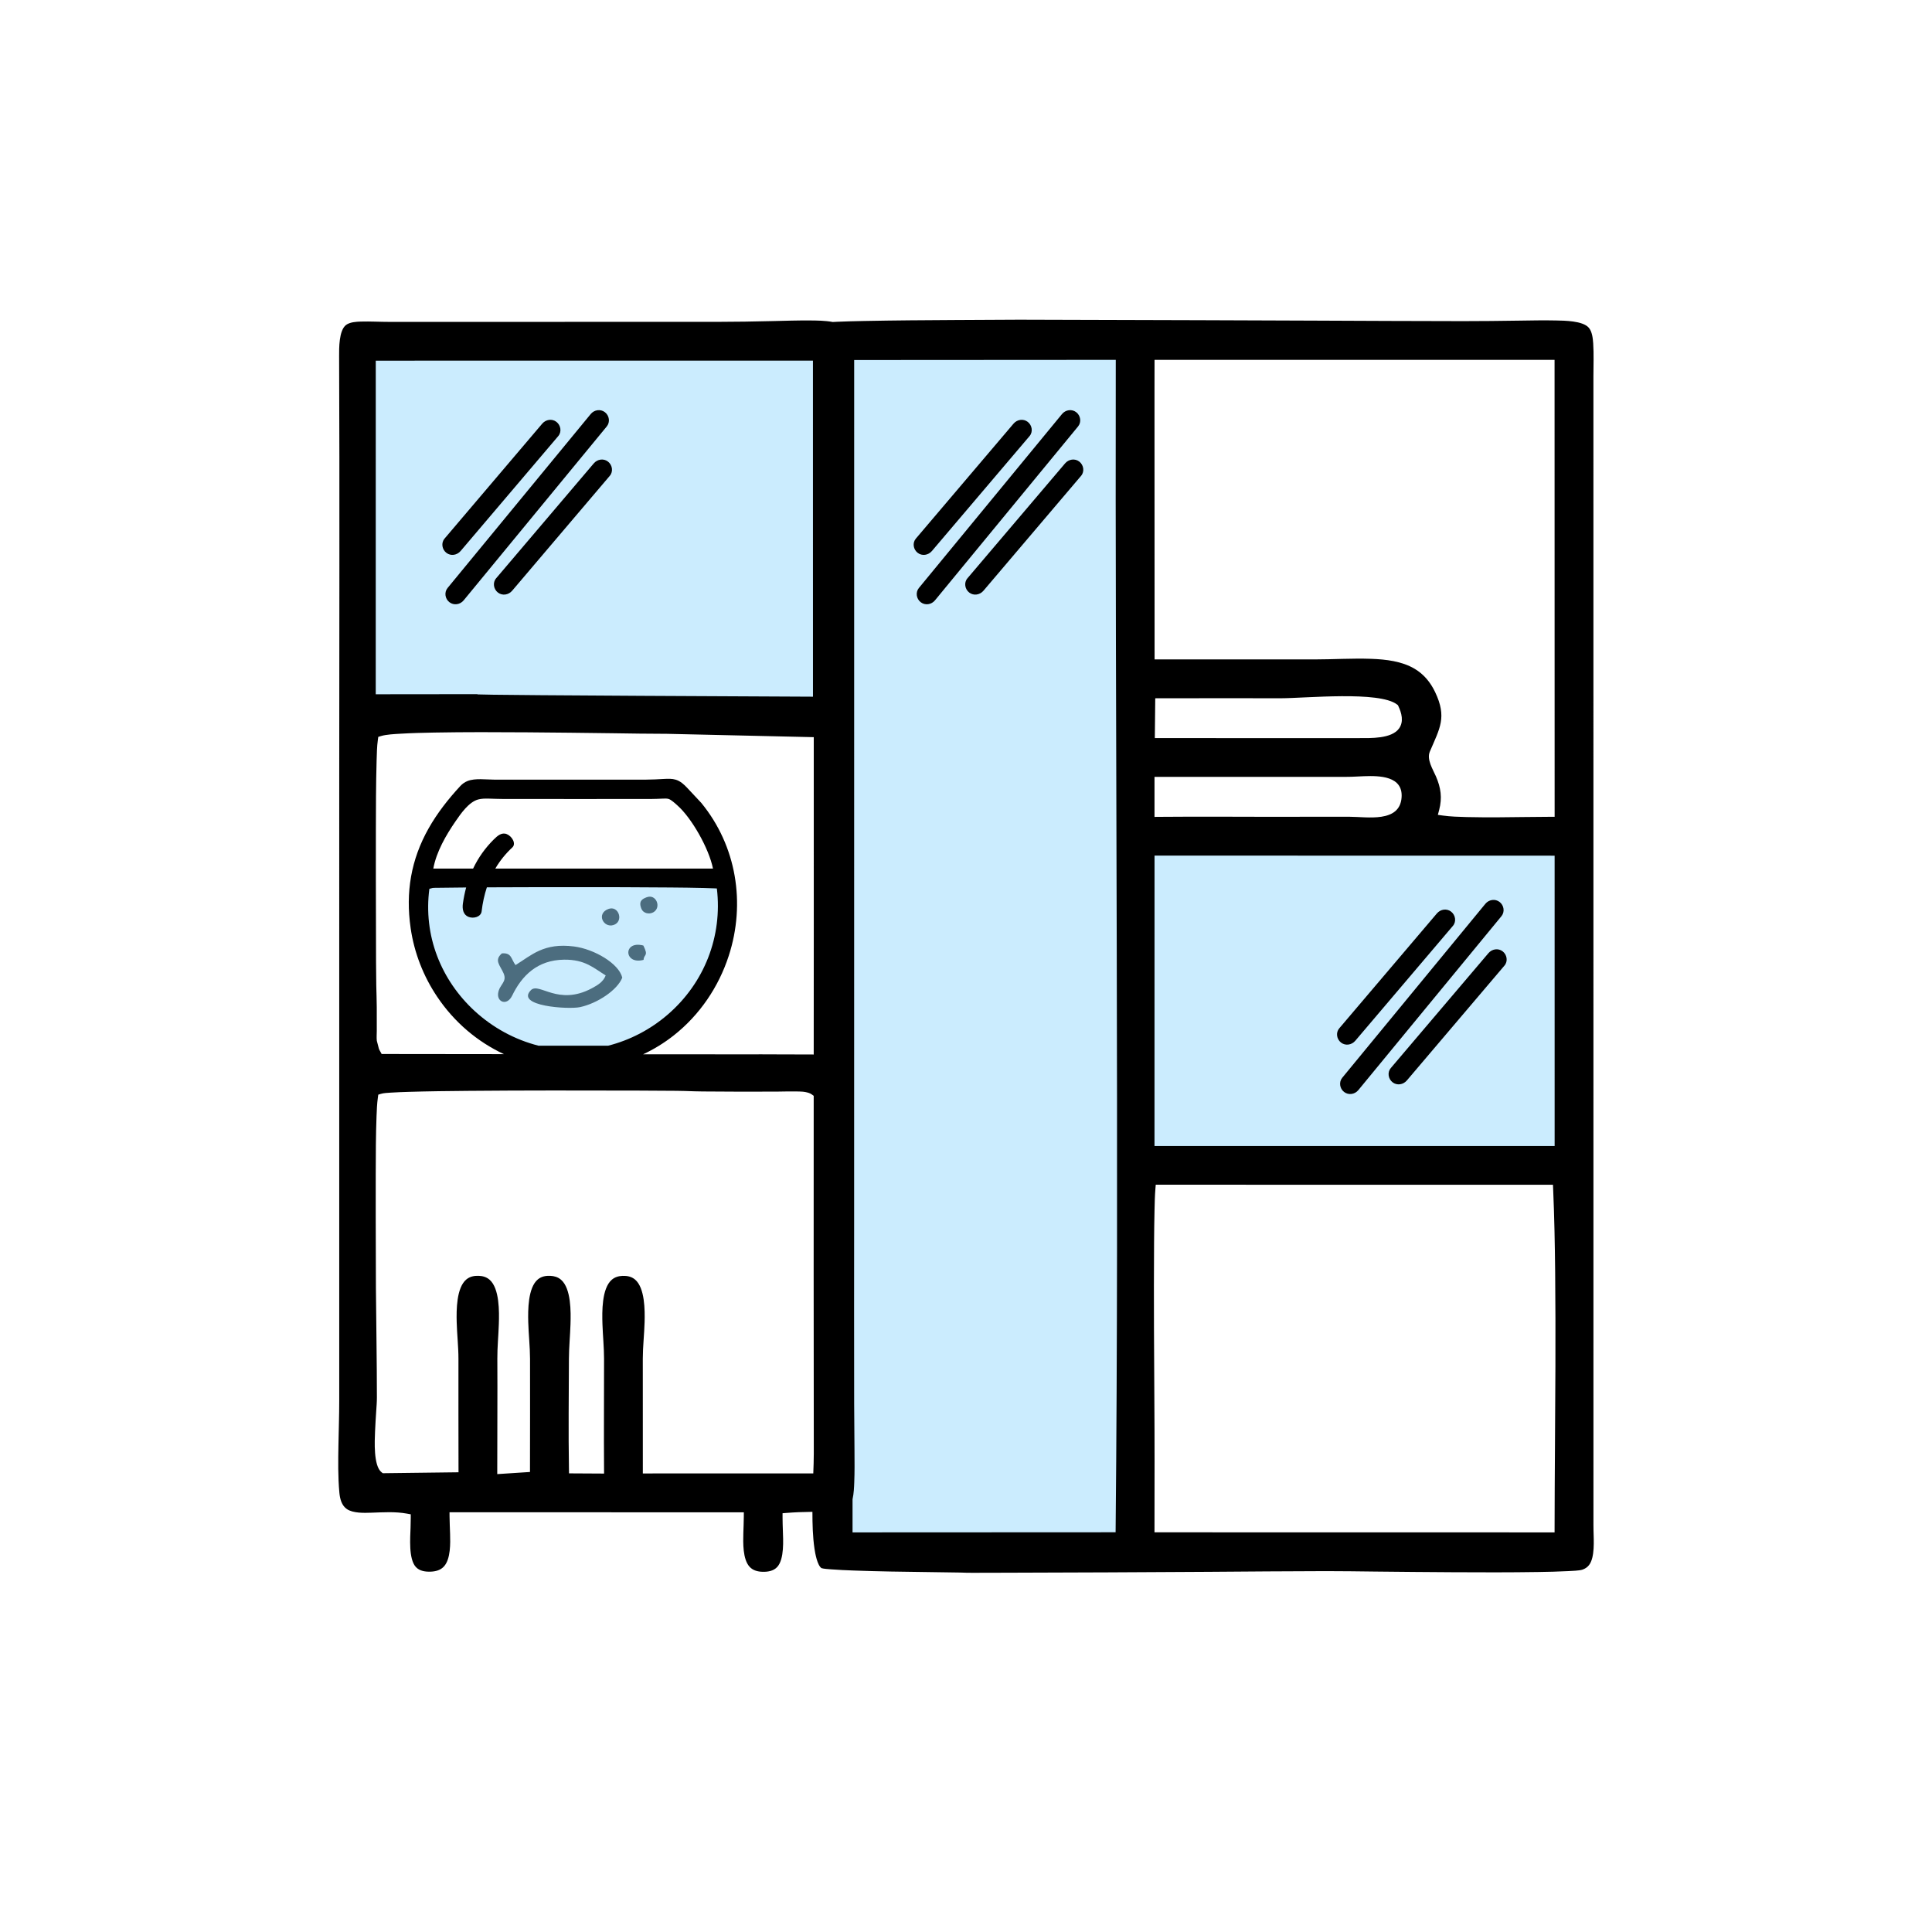
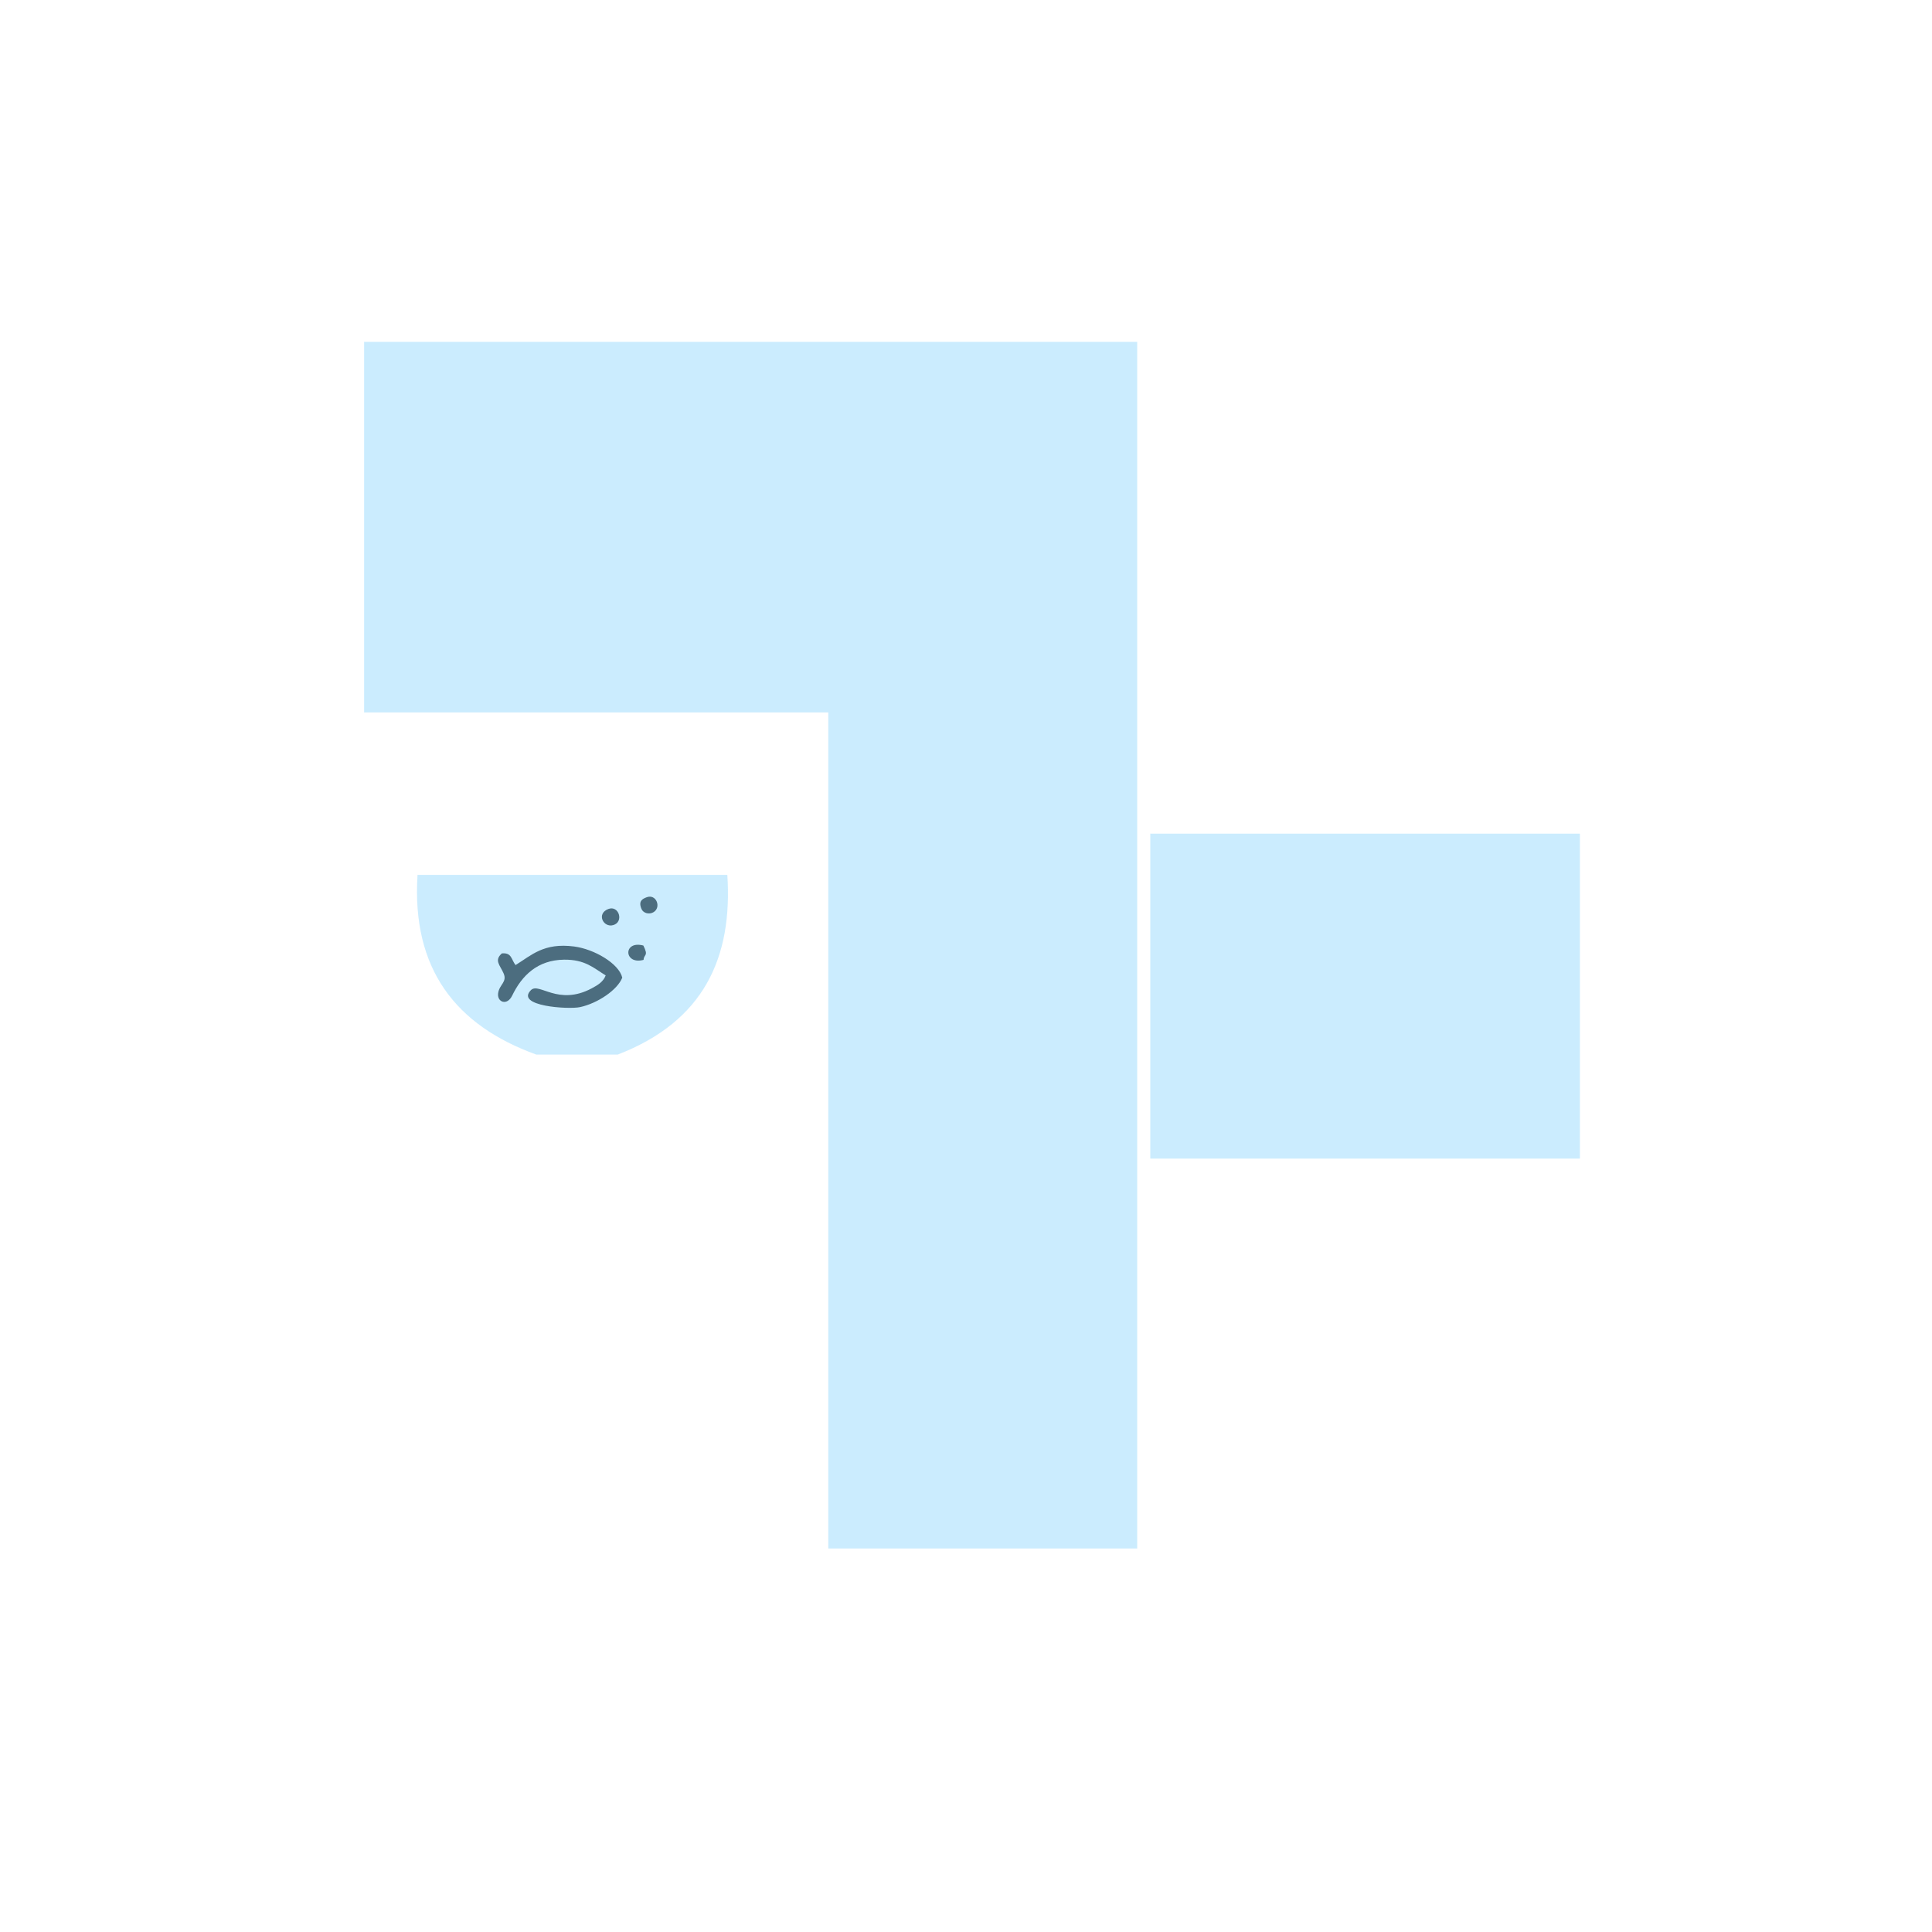
<svg xmlns="http://www.w3.org/2000/svg" xml:space="preserve" width="42.333mm" height="42.333mm" version="1.1" style="shape-rendering:geometricPrecision; text-rendering:geometricPrecision; image-rendering:optimizeQuality; fill-rule:evenodd; clip-rule:evenodd" viewBox="0 0 4233.32 4233.32">
  <defs>
    <style type="text/css">
   
    .fil2 {fill:none}
    .fil0 {fill:black}
    .fil1 {fill:#97DAFC;fill-opacity:0.502}
   
  </style>
  </defs>
  <g id="Vrstva_x0020_1">
    <g id="_4631872384">
      <path class="fil0" d="M1417.09 1966c-9.4,3.54 -18.84,8.15 -11.47,25.73 3.72,8.87 16.14,12.76 25.89,7.26 18.37,-10.36 6.57,-40.88 -14.42,-32.99zm-317.36 123.01c-17.38,15.13 -4.52,25.22 3.55,43.35 8.84,19.83 -9.39,24.44 -11.85,44.35 -2.38,19.17 19.65,27.91 30.89,4.68 21.11,-43.65 55.37,-77.95 113.69,-78.6 46.65,-0.51 65.15,18.73 91.19,34.48 -5.32,13.97 -17.02,21.13 -30.98,28.52 -73.34,38.85 -114.57,-13.56 -132.59,3.48 -35.97,35.52 82.1,42.87 107.19,37.51 38.85,-8.31 82.46,-37.98 92.67,-64.66 -7.37,-30.97 -61.42,-62.43 -105.34,-68.2 -66.52,-8.75 -93.66,19.19 -128.52,40.72 -9.95,-12.97 -8.04,-27.5 -29.9,-25.63zm310.44 14.22c0.81,-13.45 11.56,-7.12 -0.46,-31.42 -45.02,-11.96 -42.92,43.08 0.46,31.42zm-77.3 -111.45c-26.79,10.33 -10.68,41.38 10.66,35.32 24.28,-6.89 12.5,-44.25 -10.66,-35.32z" />
      <path class="fil1" d="M2520.49 1826.69l941.33 0 0 711.94 -941.33 0 0 -711.94zm-1605.61 90.28c226.27,0 452.54,0 678.81,0 11.82,179.93 -50.38,320.67 -240.28,393.8 -59.41,0 -118.81,0 -178.22,0 -176.66,-63.84 -273.5,-187.56 -260.31,-393.8zm-117.09 -1167.91l1017.09 0 6.9 0 670.02 0 0 2643.9 -676.92 0 0 -1831.96 -1017.09 0 0 -811.94z" />
-       <path class="fil0" d="M1800.06 3436.06c4.44,1.52 16.43,2.25 20.99,2.61 16.42,1.29 32.97,1.98 49.43,2.59 54.05,2.01 108.26,2.76 162.33,3.39 157.63,1.85 15.38,1.74 173.02,1.4 148.33,-0.32 296.67,-1.06 445,-1.96 84.82,-0.52 169.71,-1.42 254.53,-1.5 35.73,-0.04 71.56,0.56 107.29,0.94 56.94,0.6 113.88,1.15 170.82,1.45 62.23,0.34 124.56,0.53 186.79,-0.47 21.94,-0.35 43.98,-0.8 65.9,-1.96 7.1,-0.37 24.47,-0.94 30.98,-3.14 5.78,-1.95 10.69,-5.03 14.5,-9.84 13.41,-16.87 10.42,-55.12 10.01,-75.69 -0.09,-4.17 -0.15,-8.34 -0.15,-12.51l-0.06 -2516.9c0,-23.69 1.08,-48.56 -0.48,-72.13 -0.72,-10.83 -2.25,-25.64 -9.64,-34.25 -13.14,-15.3 -53.33,-15.5 -71.5,-15.9 -27.37,-0.61 -54.94,-0.02 -82.32,0.38 -40.55,0.59 -81.07,1.1 -121.63,1.07 -107.72,-0.05 -215.47,-0.68 -323.19,-1.1 -169.69,-0.66 -339.38,-1.28 -509.07,-1.66 -193.78,-0.43 -87.6,-0.73 -281.38,0.32 -65.98,0.36 -132.02,0.79 -198,2.1 -19.81,0.4 -39.67,0.84 -59.47,1.73 -3.34,0.15 -6.68,0.31 -10.02,0.5 -17.14,-3.2 -36.24,-3.22 -48.76,-3.34 -27.9,-0.25 -55.98,0.68 -83.86,1.35 -39.73,0.94 -79.47,1.67 -119.2,1.68l-719.13 0.1c-20.95,0.01 -42.38,-1.3 -63.27,-0.7 -9.99,0.28 -24.02,1.15 -32.31,7.46 -15.66,11.95 -15.23,50.97 -15.15,68.21 1.27,272.25 0.27,644.53 0.27,916.75l-0.01 1371.64c0,32.16 -1.15,64.42 -1.72,96.58 -0.62,34.69 -1.19,70.91 2.03,105.45 1.24,13.27 4.81,28.04 16.52,35.96 13.69,9.27 37.62,8.42 53.48,7.9 26.39,-0.86 52.21,-2.74 78.43,2.07l7.98 1.46 -0.01 8.13c-0.01,6.9 -0.2,13.82 -0.42,20.71 -0.7,22.53 -4.59,68.72 11.48,86.49 8.4,9.29 21.52,10.83 33.37,10.28 10.84,-0.51 21.27,-3.41 28.66,-11.79 14.44,-16.37 13.69,-50.31 13.1,-70.84 -0.36,-12.53 -1.09,-25.09 -1.18,-37.63l-0.08 -9.81 644.91 0.05 -0.08 9.81c-0.09,11.9 -0.69,23.81 -1.01,35.71 -0.56,21.05 -1.52,57.3 13.68,73.85 7.52,8.19 18.04,10.75 28.81,10.98 11.57,0.25 23.84,-1.78 31.94,-10.79 15.56,-17.29 12.87,-58.61 12.14,-80.41 -0.31,-9.37 -0.65,-18.75 -0.65,-28.12l0 -9 8.96 -0.7c17.8,-1.41 35.59,-2.12 53.44,-2.3l3.03 -0.02c0,26.54 0.67,54.33 4.48,80.41 1.44,9.86 6.08,36.74 15.45,42.95zm-689.42 -1608.28c0,0 0,0 0,0 11.29,4.7 20.93,20.75 11.97,29.07 -14.8,13.75 -27.23,29.16 -37.29,46.31l476.93 0.01c-8.79,-44.02 -46.73,-110.88 -77.98,-138.41 -4.62,-4.07 -13.37,-12.43 -19.36,-14.2 -3.65,-1.08 -8.47,-0.83 -12.23,-0.68 -9.15,0.36 -18.16,0.79 -27.34,0.82 -107.43,0.29 -214.85,-0.17 -322.28,-0.02 -11.04,0.01 -21.97,-0.6 -32.98,-0.81 -7.39,-0.13 -15.17,-0.04 -22.34,1.9 -20.68,5.61 -38.27,31.42 -49.68,47.97 -20.72,30.06 -41.9,66.63 -48.61,103.42l87.2 0c11.54,-24.26 26.7,-45.22 44.92,-63.41 8.66,-8.63 17.78,-16.67 29.07,-11.97zm-43.84 116.49c-5.42,16.31 -9.25,33.84 -11.49,52.64 -1.44,12.13 -17.78,16.67 -29.06,11.97 0,0 0,0 0,0 -11.28,-4.69 -13.68,-16.95 -11.98,-29.06 1.73,-12.34 4.14,-24.06 7.16,-35.23 -21.56,0.19 -43.11,0.41 -64.64,0.72 -2.7,0.04 -6.05,-0.01 -8.74,0.29l-7.25 1.95c-6.56,50.01 -0.9,100.24 17.12,147.45 17.51,45.9 45.95,87 82.07,120.21 39.74,36.53 87.94,62.83 139.74,76.02l152.97 0c47.79,-12.14 92.46,-35.44 130.31,-68.06 80.28,-69.18 120.32,-171.33 107.76,-276.42 -2.08,-0.15 -4.31,-0.21 -5.82,-0.29 -7.43,-0.38 -14.88,-0.58 -22.31,-0.77 -24.42,-0.62 -48.87,-0.88 -73.29,-1.1 -71.21,-0.65 -142.44,-0.73 -213.66,-0.69 -62.91,0.03 -125.92,0.03 -188.89,0.37zm2112.77 53.23l0 0c9.68,7.46 11.95,21.86 4.04,31.17l-213.95 251.8c-7.91,9.31 -21.5,11.49 -31.18,4.04l0 0c-9.68,-7.46 -11.96,-21.86 -4.04,-31.18l213.96 -251.79c7.91,-9.32 21.48,-11.5 31.17,-4.04zm112.96 87.02l0 0c9.68,7.47 11.95,21.87 4.04,31.18l-213.96 251.79c-7.91,9.31 -21.49,11.5 -31.17,4.04l0 0c-9.68,-7.45 -11.96,-21.85 -4.04,-31.17l213.95 -251.79c7.92,-9.32 21.49,-11.51 31.18,-4.05zm-6.66 -108.17l0 0c9.68,7.46 11.8,21.73 4.04,31.17l-313.59 381.12c-7.77,9.44 -21.5,11.5 -31.18,4.04l0 0c-9.68,-7.45 -11.81,-21.73 -4.04,-31.17l313.59 -381.12c7.77,-9.44 21.49,-11.5 31.18,-4.04zm-1033.96 -1051.99l0 0c9.68,7.46 11.95,21.86 4.04,31.17l-213.96 251.8c-7.91,9.31 -21.49,11.5 -31.17,4.04l0 0c-9.68,-7.46 -11.96,-21.86 -4.04,-31.18l213.95 -251.79c7.92,-9.32 21.49,-11.5 31.18,-4.04zm112.95 87.02l0 0.01c9.69,7.46 11.96,21.86 4.05,31.17l-213.96 251.79c-7.91,9.31 -21.49,11.5 -31.17,4.04l0 0c-9.68,-7.45 -11.96,-21.85 -4.05,-31.17l213.96 -251.79c7.92,-9.32 21.49,-11.51 31.17,-4.05zm-6.66 -108.17l0 0c9.69,7.46 11.81,21.73 4.05,31.17l-313.6 381.12c-7.76,9.44 -21.49,11.5 -31.17,4.05l0 0c-9.68,-7.46 -11.81,-21.74 -4.04,-31.18l313.59 -381.12c7.77,-9.44 21.49,-11.5 31.17,-4.04zm-1139 21.15l0 0c9.69,7.46 11.96,21.86 4.05,31.17l-213.96 251.8c-7.91,9.31 -21.49,11.5 -31.17,4.04l0 0c-9.68,-7.46 -11.96,-21.86 -4.05,-31.18l213.96 -251.79c7.92,-9.32 21.49,-11.5 31.17,-4.04zm112.96 87.02l0 0.01c9.69,7.46 11.96,21.86 4.04,31.17l-213.95 251.79c-7.91,9.31 -21.5,11.5 -31.17,4.04l-0.01 0c-9.67,-7.45 -11.95,-21.85 -4.04,-31.17l213.96 -251.79c7.91,-9.32 21.49,-11.51 31.17,-4.05zm-6.66 -108.17l0 0c9.69,7.46 11.81,21.73 4.04,31.17l-313.59 381.12c-7.76,9.44 -21.49,11.5 -31.17,4.05l0 0c-9.68,-7.46 -11.81,-21.74 -4.05,-31.18l313.6 -381.12c7.77,-9.44 21.49,-11.5 31.17,-4.04zm-425.74 1130.13c-11.24,-77.98 0.67,-149.63 39.47,-218.33 19.04,-33.7 43.09,-64.24 69.31,-92.61 4.54,-4.91 9.81,-8.65 16.03,-11.11 16.47,-6.52 40.8,-2.98 58.54,-2.98l332.25 0c13.43,0 26.47,-0.82 39.85,-1.54 8.42,-0.45 17.34,-0.82 25.5,1.67 10.15,3.09 18.01,10.33 25.11,17.91l30.66 32.73 0.12 0.15c77.32,94.26 97.67,220.02 60.18,335.24 -22.2,68.25 -63.71,129.49 -120.14,174.04 -21.11,16.67 -43.68,30.53 -67.38,41.6 531.48,0.48 28.58,-0.41 373.75,0.44 0.08,-137.56 0.16,-125.13 0.14,-262.69l-0.04 -432.61 -321.65 -7.33c-40.16,0.02 -80.33,-0.77 -120.36,-1.28 -61.93,-0.79 -123.89,-1.57 -185.82,-1.99 -67.93,-0.46 -136.02,-0.73 -203.95,0.51 -24.68,0.45 -49.52,1.07 -74.18,2.54 -12.18,0.72 -30.72,1.56 -42.34,5.11l-5.92 1.81 -0.86 6.13c-2.08,14.67 -2.35,31.31 -2.8,46.13 -0.79,26.13 -1.11,52.33 -1.32,78.47 -0.56,70.62 -0.27,291.31 0.1,361.93 0.52,100.52 1.94,51.21 1.61,151.72 -0.02,6.32 -0.66,14.75 0.03,20.82l0.07 0.68 4.52 17.39 0.1 0.3c0.76,2.31 2.04,4.14 3.18,6.23l2.76 5.07 267.95 0.3c-58.12,-27.1 -108.65,-69.87 -146.08,-125.45 -30.48,-45.27 -50.6,-96.97 -58.39,-151zm883.2 367.71c-0.12,211.17 -0.18,572.34 0.2,783.51 0.02,14.57 -0.57,29.28 -1.11,43.9l-373.5 0.1 0.02 -9.75c0.16,-80.53 -0.19,-161.07 -0.08,-241.6 0.04,-26.57 3.22,-53.62 3.93,-80.33 0.69,-25.89 0.81,-75.02 -21.04,-93.3 -7.77,-6.5 -17.44,-8.38 -27.35,-7.97 -8.66,0.36 -16.73,2.7 -23.39,8.41 -22.26,19.05 -21.43,70.42 -20.57,97.06 0.82,25.3 3.48,50.89 3.52,76.13 0.11,80.57 -0.64,161.17 -0.02,241.74l0.07 9.86 -76.81 -0.43 -0.16 -9.51c-1.36,-80.55 -0.31,-161.13 -0.05,-241.68 0.08,-25.09 2.65,-50.46 3.44,-75.6 0.84,-26.84 1.6,-78.32 -20.79,-97.53 -6.68,-5.73 -14.76,-8.13 -23.44,-8.53 -9.87,-0.46 -19.48,1.34 -27.24,7.79 -21.92,18.19 -21.79,67.65 -21.1,93.52 0.7,26.72 3.86,53.78 3.91,80.36 0.14,79.68 0.06,159.37 -0.09,239.04l-0.01 9.1 -71.71 4.66 0 -10.38c-0.03,-80.78 0.66,-161.56 0.18,-242.34 -0.15,-25.28 2.49,-51.04 3.29,-76.39 0.85,-26.58 1.72,-77.92 -20.45,-96.96 -6.69,-5.74 -14.8,-8.08 -23.5,-8.43 -9.87,-0.39 -19.48,1.49 -27.22,7.95 -21.85,18.23 -21.84,67.2 -21.19,93.07 0.67,26.83 3.86,54.01 3.86,80.7 0,79.71 -0.13,159.44 0.13,239.14l0.03 9.64 -165.94 2.05 -2.69 -2.09c-18.11,-14.08 -15.09,-69.08 -14.25,-89.84 0.58,-14.46 1.54,-28.92 2.48,-43.36 0.66,-10.05 1.54,-20.55 1.54,-30.61 0,-80.19 -1.56,-160.51 -2.15,-240.7 -0.41,-54.31 -0.68,-258.7 -0.07,-313.02 0.24,-20.92 0.61,-41.92 1.43,-62.83 0.53,-13.38 1.07,-27.64 2.96,-40.91l0.86 -6.13 5.92 -1.81c5.85,-1.79 15.28,-2.22 21.41,-2.61 13.24,-0.86 26.59,-1.33 39.84,-1.73 42.8,-1.29 85.71,-1.78 128.52,-2.15 124.21,-1.11 248.52,-0.92 372.73,-0.6 175.96,0.45 51.94,2 227.89,2.38 26.1,0.06 52.24,-0.15 78.36,-0.17 13.25,-0.02 26.52,-0.66 39.78,-0.37 5.8,0.13 15.49,0.14 20.9,1.25 5.37,1.11 10.76,2.31 15.17,5.76 0.92,0.71 1.7,1.42 2.69,2.02l0.86 0.52zm85.1 884.15c2.93,-12.9 3.38,-27.95 3.73,-36.34 0.94,-23.05 0.71,-46.35 0.54,-69.42 -0.25,-34.74 -0.64,-69.47 -0.73,-104.2 -0.34,-135.02 -0.06,-270.04 -0.06,-405.06l0.09 -1876.75 0 -4.56 573.21 -0.36 -0.02 9.76c-1.6,766.49 7.4,1783.09 -0.27,2549.55l-0.09 9.63 -576.4 0.27 0 -72.52zm-1044.69 -2494.92l957.92 -0.06 0.06 736.34c-1243.94,-5.61 -393.59,-5.9 -958.03,-5.3l0.05 -730.98zm2330.02 984.62c7.01,-26.65 3.8,-48.86 -6.99,-73.71 -6.81,-15.67 -20.72,-37.08 -13.38,-54.33 21.8,-51.2 37.93,-75.01 11.65,-130.24 -10.21,-21.45 -24.49,-39.03 -45.05,-51.24 -27.9,-16.57 -63.01,-20.62 -94.85,-21.76 -41.7,-1.49 -83.96,1.31 -125.74,1.3l-349.13 -0.03 -0.19 -581.24 0.1 -75.13 876.51 0 0.15 1001.22 -9.72 0.01c-37.75,0.04 -75.61,0.94 -113.4,1.1 -23.16,0.1 -46.4,0.05 -69.55,-0.52 -17.1,-0.43 -35.43,-0.95 -52.35,-3.32l-10.85 -1.52 2.79 -10.59zm-612.46 -244.88c88.81,-0.4 177.63,0.02 266.43,-0.05 53.31,-0.05 215.07,-16.4 253.85,13.72l1.81 1.41 0.99 2.08c7.24,15.14 12.26,34.11 1.55,48.99 -16.51,22.93 -62.34,21.15 -88.22,21.15l-446.92 -0.01 0.92 -87.25 9.59 -0.04zm-11.22 259.91l0 -87.71 421.39 -0.03c12.65,0 25.42,-0.98 38.05,-1.43 33.46,-1.19 85.43,-0.52 81.96,46.65 -4.13,56.11 -75.71,42.27 -113.48,42.25 -45.71,-0.01 -91.46,-0.1 -137.16,0.02 -93.64,0.25 -187.32,-0.72 -280.94,0.16l-9.82 0.09zm-0.02 721.2l0.08 -636.4 876.67 0.18 0.03 636.18 -876.78 0.04zm0.16 693.03c0.1,-97.39 -1,-194.87 -1.28,-292.26 -0.18,-62.96 -0.27,-125.98 0.2,-188.95 0.18,-24.06 0.46,-48.18 1.01,-72.25 0.35,-15.15 0.67,-30.74 1.92,-45.87l0.74 -8.93 870.38 0.13 0.4 9.31c2.62,60.56 3.76,121.33 4.4,181.95 0.72,68.47 0.77,136.99 0.57,205.48 -0.35,118.4 -1.66,236.83 -1.82,355.23l-0.01 9.72 -876.66 -0.15 0.15 -153.41z" />
    </g>
    <rect class="fil2" x="-0.01" y="-0.01" width="4233.33" height="4233.33" />
  </g>
</svg>